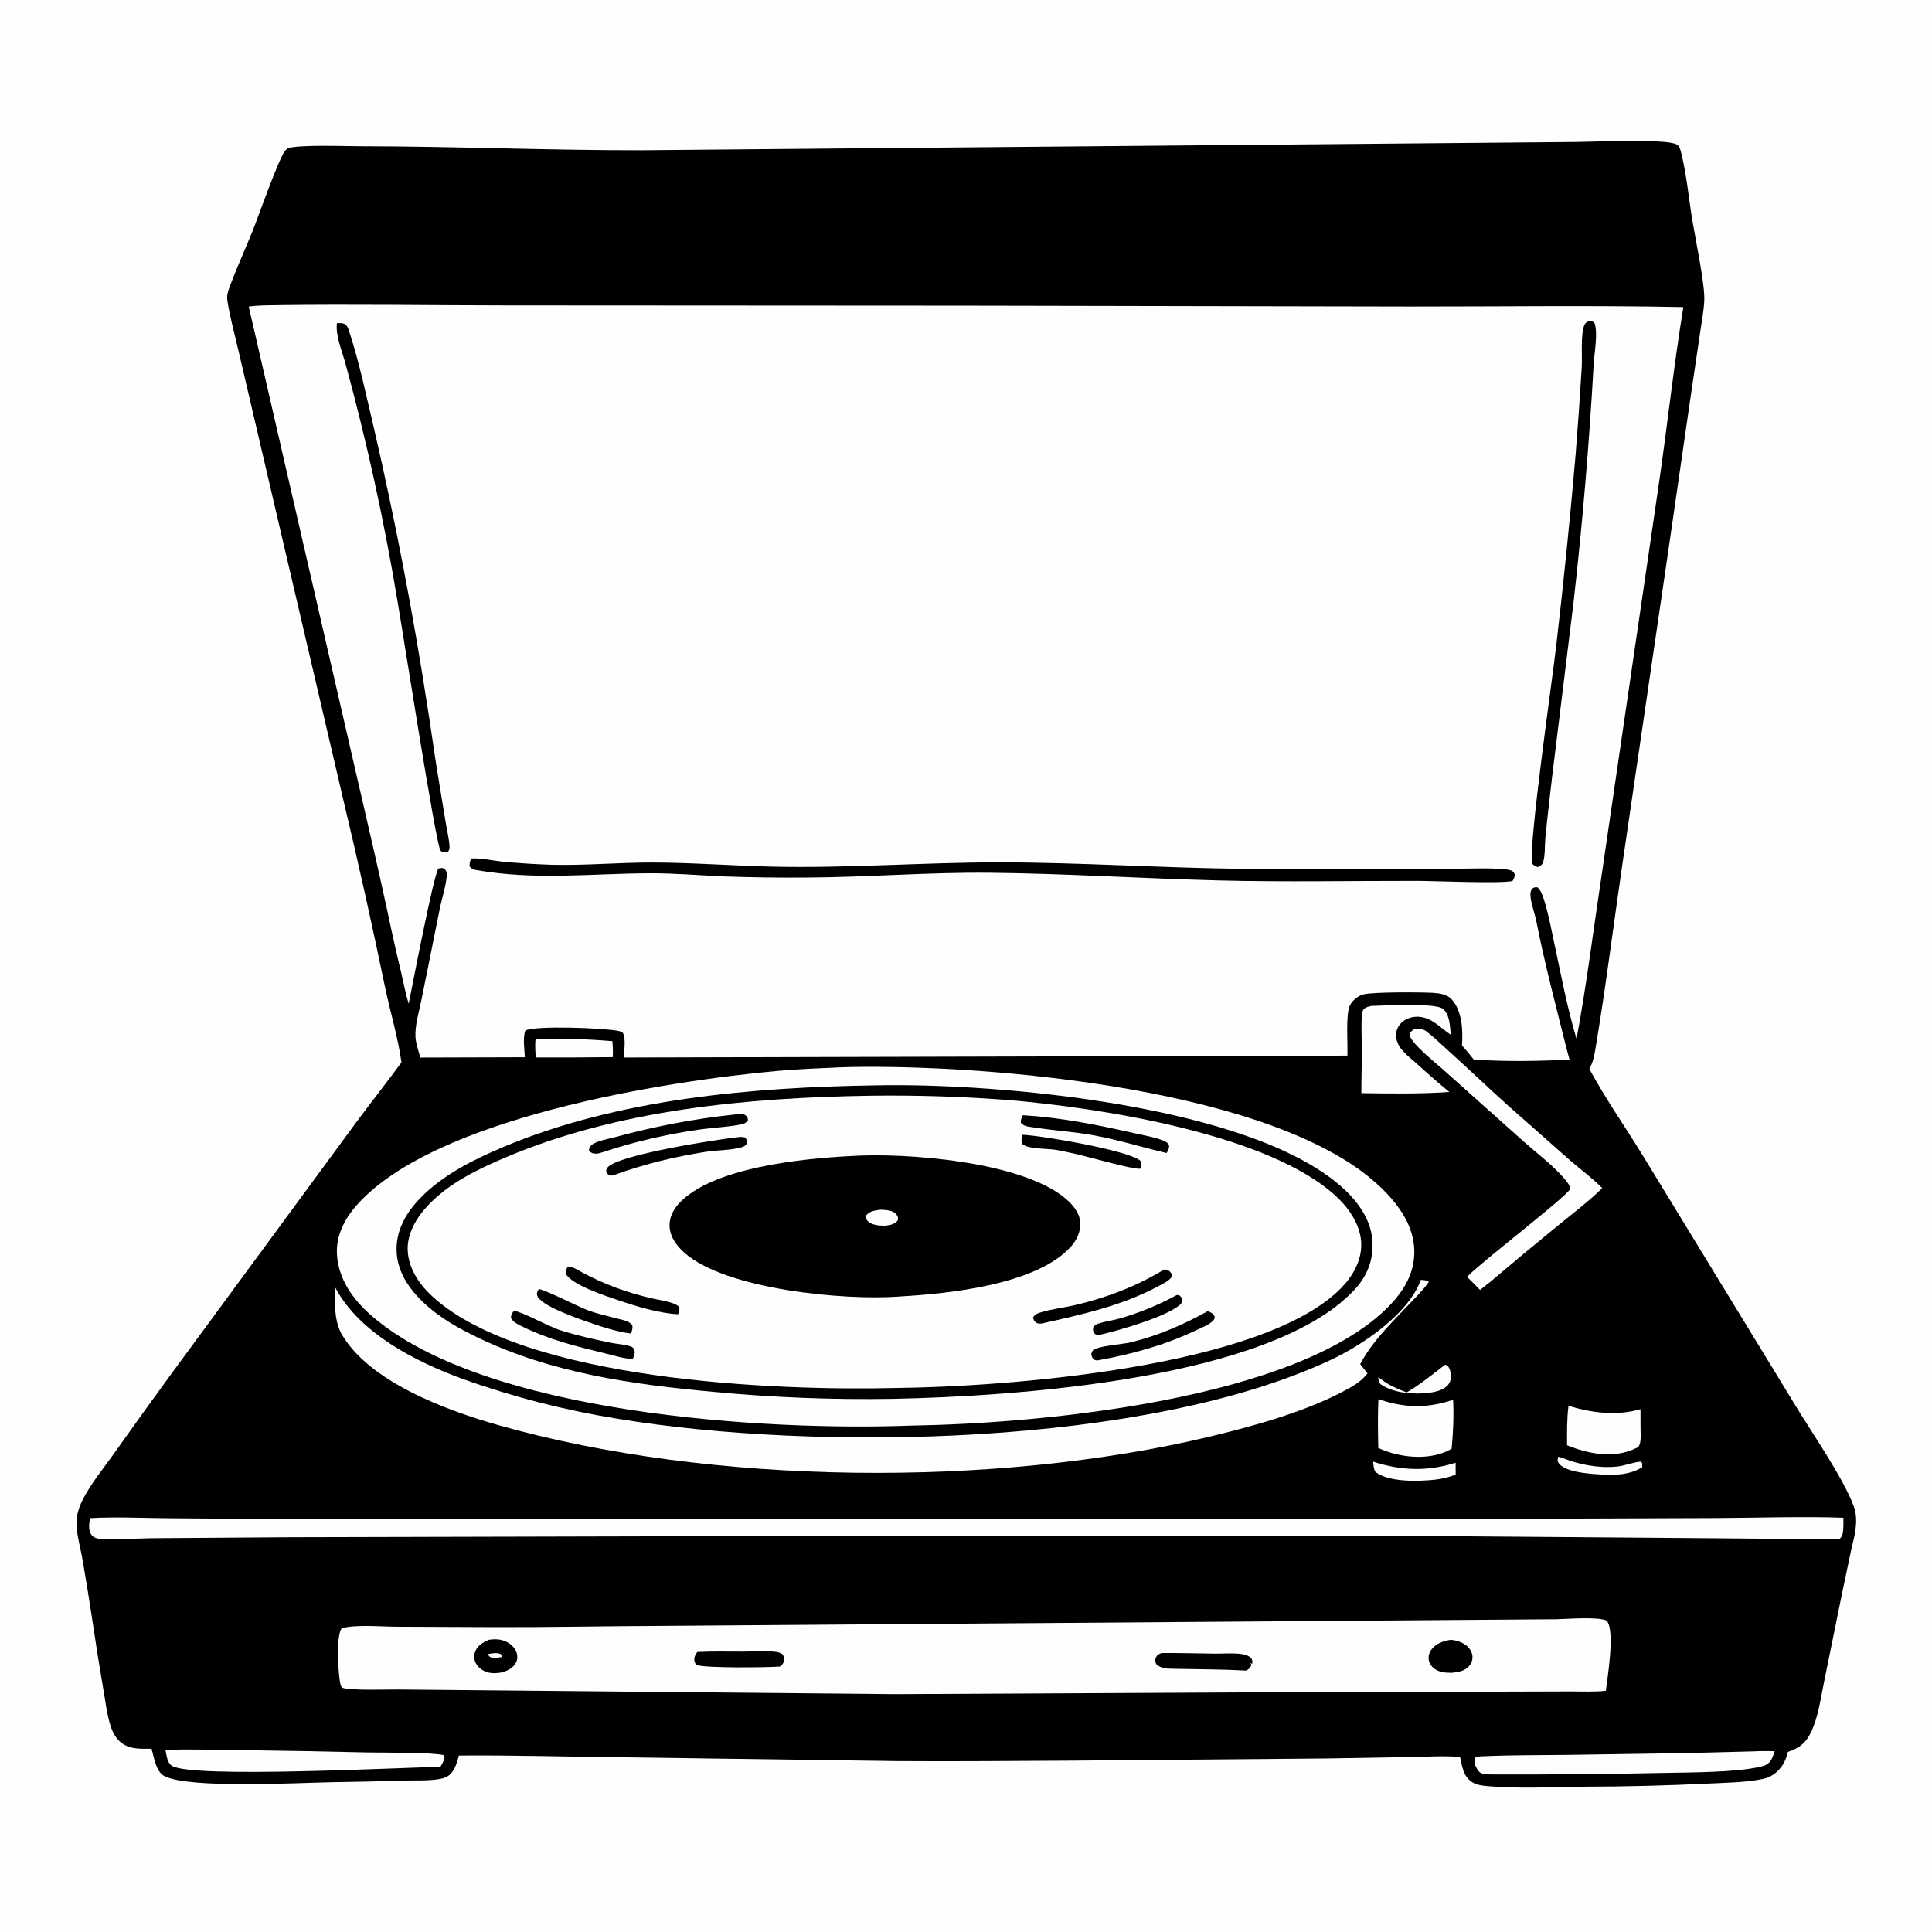
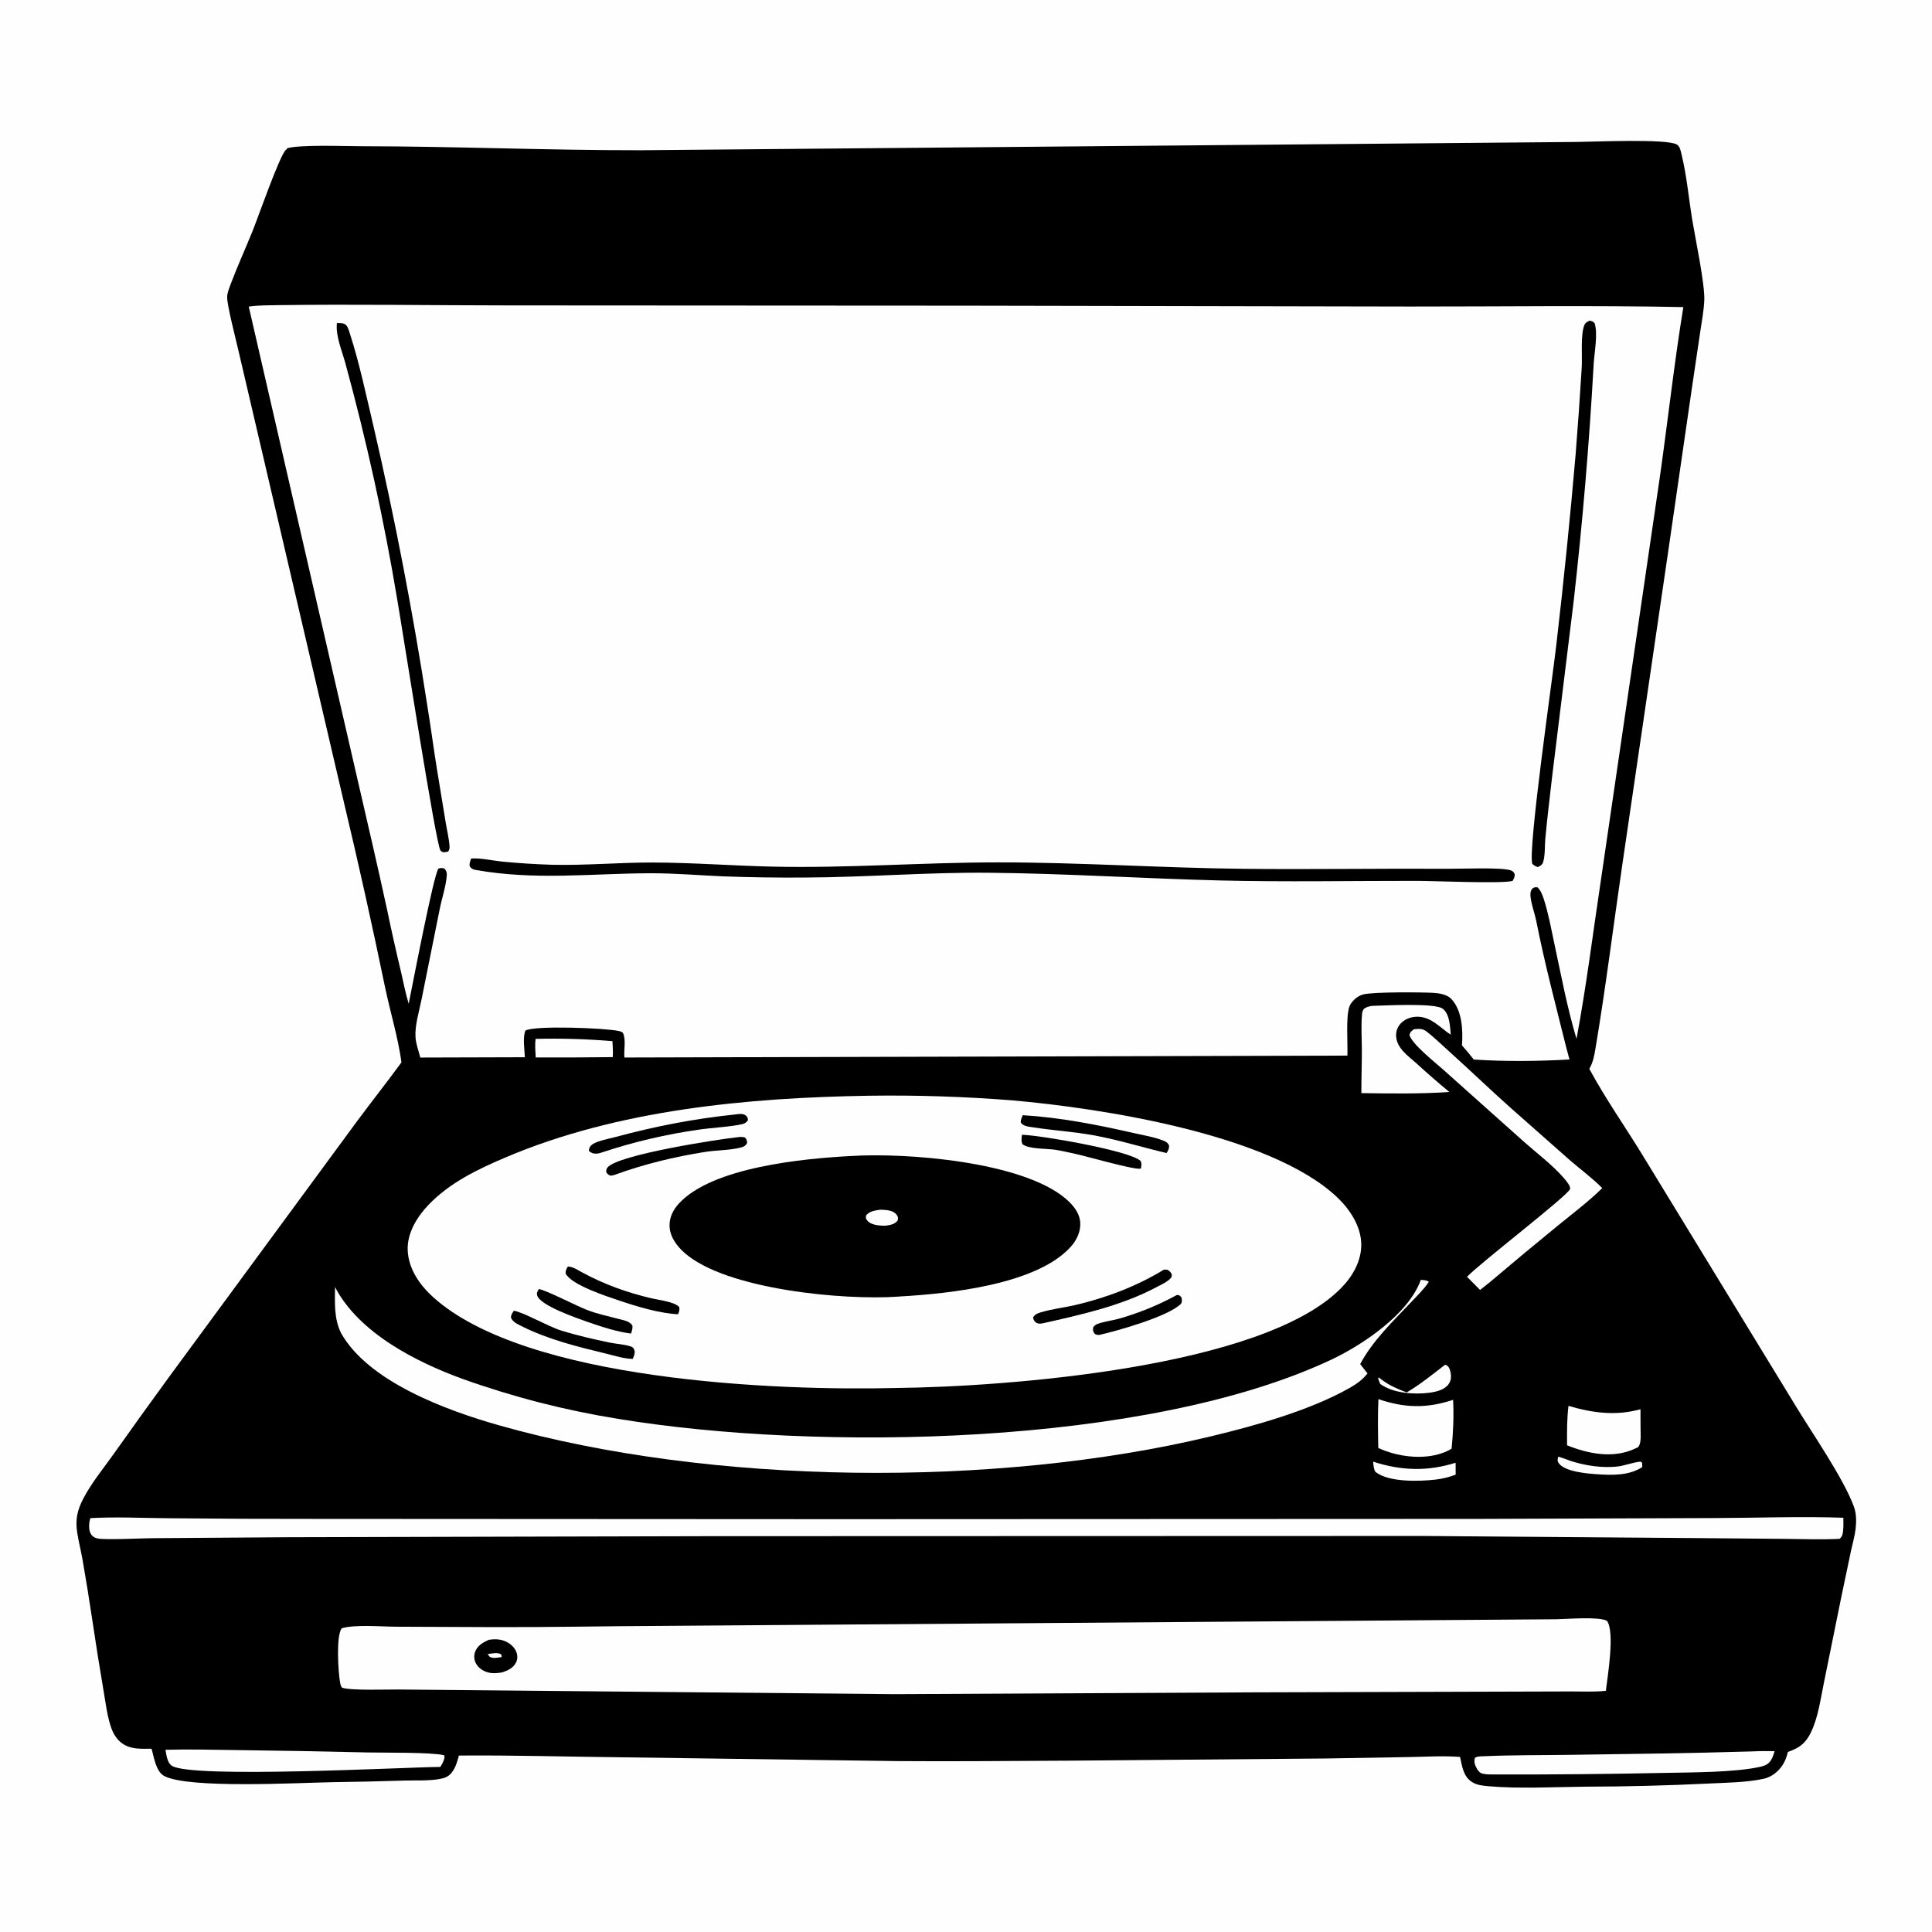
<svg xmlns="http://www.w3.org/2000/svg" width="1024" height="1024">
  <path fill="#FEFEFE" d="M0 0L1024 0L1024 1024L0 1024L0 0Z" />
  <path d="M835.681 75.24C844.624 75.162 883.099 73.429 888.656 76.545C890.412 77.53 890.761 79.826 891.209 81.648C893.996 93.003 895.058 105.107 896.95 116.659C898.576 126.586 903.716 150.716 903.306 159.333C903.047 164.785 901.951 170.39 901.171 175.791L896.618 206.527L884.248 291.819L859.821 458.567C855.083 490.991 851.04 523.589 845.605 555.907C844.998 559.518 844.284 563.346 842.364 566.505C851.159 582.787 861.993 598.062 871.589 613.884L951.226 744.321C960.043 759.002 977.01 783.247 982.623 798.606C983.975 802.306 983.95 806.493 983.503 810.379C983.061 814.226 981.916 817.999 981.108 821.784L976.053 845.86L966.863 891.147C965 899.985 963.76 910.189 959.779 918.315C956.902 924.189 953.546 926.495 947.606 928.57C947.077 930.93 946.246 933.209 944.963 935.27C942.657 938.971 938.933 941.924 934.61 942.833C925.22 944.808 914.73 944.845 905.113 945.333Q872.961 946.909 840.771 946.97C824.219 947.124 804.906 948.171 788.716 946.714C785.808 946.452 782.78 946.154 780.264 944.556C775.527 941.548 774.981 936.255 773.862 931.208C765.094 930.525 756.011 931.104 747.221 931.268L702.852 932.033L567.091 933.186C536.524 933.308 505.943 933.647 475.376 933.409L329.991 931.408C301.073 931.122 272.15 930.235 243.23 930.477C242.271 933.862 241.364 937.468 238.897 940.116C237.24 941.894 235.272 942.511 232.925 942.923C227.045 943.957 220.445 943.561 214.462 943.728Q195.106 944.349 175.742 944.607C157.832 944.93 100.23 948.116 87.162 941.377C82.572 939.01 81.687 931.444 80.315 926.864C74.845 926.89 69.244 927.335 64.572 923.907C61.482 921.64 59.711 918.247 58.577 914.664C56.684 908.683 55.952 902.267 54.882 896.096Q51.628 877.043 48.816 857.919Q46.445 842.078 43.681 826.301C42.845 821.662 41.68 817.059 40.939 812.409C39.835 805.47 40.938 800.461 44.134 794.322C48.442 786.048 54.588 778.587 59.997 770.994Q74.627 750.328 89.558 729.878L188.925 594.7C196.78 584.078 204.995 573.738 212.787 563.064C210.934 549.735 206.948 536.759 204.162 523.607Q193.909 473.985 182.15 424.698L126.48 186.254C125.332 181.128 120.176 161.358 120.396 157.26C120.52 154.962 121.612 152.33 122.427 150.168C125.918 140.904 130.068 131.862 133.778 122.683C136.866 115.043 147.856 83.404 151.373 79.565C151.567 79.353 151.83 79.215 152.058 79.04L152.159 78.58C159.23 76.564 182.394 77.493 191.116 77.501C240.625 77.549 290.134 79.684 339.641 79.628L835.681 75.24Z" />
  <path fill="#FEFEFE" d="M825.878 772.077C828.414 772.669 830.878 773.86 833.388 774.618C840.86 776.877 849.094 778.112 856.906 777.326C861.219 776.893 865.276 775.057 869.617 774.688L870.36 775.368L870.414 777.601C863.325 782.192 854.423 781.914 846.256 781.36C841.17 781.016 829.21 780.038 826.107 775.425C825.272 774.184 825.624 773.44 825.878 772.077Z" />
  <path fill="#FEFEFE" d="M765.946 723.338C766.396 723.498 766.718 723.58 767.119 723.886C768.207 724.716 768.571 726.235 768.834 727.507C769.289 729.706 769.072 731.942 767.684 733.775C765.449 736.727 761.21 737.679 757.728 738.159C749.689 739.268 738.157 738.458 731.518 733.482C731.043 732.492 730.749 731.473 730.422 730.427L730.738 730.087C731.324 730.516 731.921 730.935 732.5 731.373C736.5 734.397 740.907 736.27 745.579 738.01C752.765 733.796 759.34 728.398 765.946 723.338Z" />
  <path fill="#FEFEFE" d="M727.808 774.702C742.548 779.518 756.662 779.991 771.502 775.28L771.537 781.592C767.943 782.953 764.474 783.816 760.651 784.243C752.128 785.195 735.995 785.722 729 780.12C727.985 778.474 727.989 776.583 727.808 774.702Z" />
  <path fill="#FEFEFE" d="M283.883 550.623C297.614 550.301 310.926 550.681 324.613 551.842C324.766 554.659 324.991 557.483 324.766 560.301Q304.349 560.539 283.93 560.478C283.777 557.202 283.459 553.883 283.883 550.623Z" />
  <path fill="#FEFEFE" d="M831.336 745.147C844.082 748.889 856.485 750.581 869.482 746.92Q869.539 752.253 869.532 757.586C869.518 760.122 870.068 765.185 868.172 767.065Q867.077 767.611 865.955 768.1C854.546 773.116 841.616 770.487 830.57 766.036C830.55 759.131 830.453 752.002 831.336 745.147Z" />
  <path fill="#FEFEFE" d="M730.588 741.569C744.57 746.317 756.194 746.56 770.173 741.946C770.622 750.469 770.224 759.334 769.387 767.824C767.851 768.806 766.198 769.524 764.483 770.135C753.98 773.88 740.43 772.081 730.519 767.44C730.359 758.833 730.195 750.169 730.588 741.569Z" />
  <path fill="#FEFEFE" d="M87.692 927.422C100.307 927.075 113.021 927.431 125.64 927.58Q160.308 928.004 194.968 928.839C203.557 929.036 228.445 928.644 235.395 930.305L235.639 931.535C235.111 933.449 234.479 934.855 233.368 936.501C214.497 936.66 101.721 942.72 91.112 935.917C88.561 934.282 88.234 930.151 87.692 927.422Z" />
  <path fill="#FEFEFE" d="M727.177 533.129C733.795 532.985 760.731 531.422 764.754 534.697C768.431 537.69 768.557 544.073 768.916 548.412C763.399 544.809 759.05 539.311 751.979 538.911C748.635 538.723 745.183 539.746 742.748 542.104Q742.399 542.438 742.087 542.808Q741.775 543.177 741.505 543.578Q741.234 543.978 741.008 544.405Q740.781 544.832 740.601 545.281Q740.421 545.729 740.29 546.195Q740.159 546.66 740.078 547.137Q739.998 547.613 739.968 548.096Q739.938 548.578 739.96 549.061C740.265 555.582 746.196 559.53 750.647 563.504Q759.207 571.371 768.177 578.766C753.3 579.83 736.527 579.607 721.552 579.373C721.522 571.76 721.835 564.142 721.815 556.525C721.799 550.379 721.342 543.897 721.882 537.789C721.985 536.621 722.139 535.843 722.789 534.836C724.148 533.667 725.451 533.481 727.177 533.129Z" />
  <path fill="#FEFEFE" d="M929.016 928.277C932.879 928.063 936.71 928.089 940.577 928.153C939.966 930.178 939.23 932.573 937.734 934.13C936.292 935.632 934.347 936.132 932.372 936.56C919.012 939.455 896.498 939.374 882.503 939.673Q837.35 940.626 792.188 940.497C790.31 940.505 788.062 940.518 786.225 940.166C784.579 939.851 783.726 938.99 782.897 937.61C781.769 935.733 781.135 933.939 781.705 931.768C782.782 930.823 784.861 930.912 786.254 930.85C801.673 930.161 817.256 930.316 832.7 930.096C864.792 929.638 896.938 929.247 929.016 928.277Z" />
  <path fill="#FEFEFE" d="M749.385 545.511C750.412 545.426 751.468 545.322 752.498 545.368C753.719 545.423 754.995 545.854 755.964 546.601C760.2 549.865 764.181 553.783 768.164 557.359C779.009 567.095 789.487 577.239 800.372 586.928L832.239 615.078C837.862 619.957 844.007 624.42 849.226 629.725C842.072 636.758 833.675 643.083 825.899 649.437Q807.646 664.306 789.697 679.54L784.457 683.706C782.193 681.35 779.857 679.057 777.552 676.74C784.484 669.403 830.374 634.227 832.134 630.27C832.746 628.896 829.849 625.521 829.013 624.555C822.828 617.407 814.703 611.358 807.631 605.077L764.877 566.872C760.762 563.161 748.585 553.654 747.029 548.596C747.459 546.847 748.039 546.647 749.385 545.511Z" />
  <path fill="#FEFEFE" d="M47.903 804.641C61.735 803.872 75.953 804.6 89.818 804.703Q128.56 805.095 167.304 805.045L444.228 805.191L783.405 805.052L909.487 804.598C931.933 804.502 954.602 803.664 977.022 804.433C977.05 806.588 977.097 808.755 976.92 810.904C976.758 812.871 976.559 814.308 975.015 815.615C965.228 816.1 955.317 815.723 945.517 815.625L899.345 815.223L753.52 814.092L374.819 814.209L153.8 814.756L80.556 815.273C74.951 815.329 55.664 816.274 51.724 815.425C50.02 815.058 48.739 814.184 47.928 812.594C46.882 810.541 47.148 806.763 47.903 804.641Z" />
  <path fill="#FEFEFE" d="M753.072 678.35C754.565 678.495 756.098 678.43 757.301 679.427C754.664 683.41 750.953 686.937 747.676 690.413C738.024 700.653 727.615 710.485 720.924 723.01L724.807 727.942C722.066 731.392 719.041 733.541 715.255 735.682C694.041 747.68 664.944 755.759 641.248 761.426C527.692 788.583 376.863 787.313 264.458 755.435C236.858 747.608 195.241 732.429 180.738 706.504C176.973 698.881 177.495 690.423 177.565 682.167C190.215 706.499 220.542 721.906 245.462 730.948Q255.455 734.519 265.603 737.627Q275.75 740.734 286.029 743.371Q296.309 746.008 306.699 748.169Q317.089 750.33 327.567 752.011C433.178 769.44 607.946 766.556 705.435 720.734C722.223 712.844 746.545 696.51 753.072 678.35Z" />
  <path fill="#FEFEFE" d="M824.815 858.238C830.75 858.131 847.204 856.719 851.699 859.048C856.035 864.947 852.05 888.513 851.138 896.163C845.018 896.83 838.545 896.493 832.387 896.503L799.145 896.598L664.537 896.981L474.294 897.939L210.843 895.468C204.941 895.421 186.09 896.138 181.279 894.504C180.516 893.551 180.384 892.476 180.182 891.302C179.251 885.877 178.072 867.167 181.094 863.034C188.237 860.889 202.163 862.178 210.125 862.191L261.992 862.408C290.996 862.516 320.066 861.881 349.081 861.771L824.815 858.238Z" />
-   <path d="M768.795 869.131C771.6 869.318 774.378 870.145 776.698 871.768C778.539 873.056 780.009 875.064 780.366 877.311C780.686 879.326 780.095 881.313 778.799 882.876C776.462 885.696 773.031 886.277 769.582 886.617C766.63 886.602 763.589 886.521 760.996 884.934C759.086 883.765 757.67 882.064 757.273 879.823C756.931 877.898 757.514 875.944 758.645 874.375C761.044 871.047 764.936 869.828 768.795 869.131Z" />
  <path d="M259.068 869.12C261.907 868.733 264.753 868.682 267.459 869.765C270.23 870.875 272.771 872.968 273.771 875.856C274.387 877.638 274.336 879.563 273.459 881.249C271.962 884.128 269.146 885.402 266.225 886.39C263.742 886.806 261.087 887.083 258.624 886.411C256.097 885.722 253.656 884.124 252.352 881.809Q252.158 881.472 252 881.117Q251.842 880.762 251.722 880.393Q251.602 880.023 251.521 879.643Q251.44 879.263 251.399 878.876Q251.358 878.49 251.357 878.102Q251.357 877.713 251.396 877.326Q251.436 876.94 251.516 876.559Q251.595 876.179 251.714 875.809C252.892 872.239 255.861 870.598 259.068 869.12Z" />
  <path fill="#FEFEFE" d="M258.507 876.686C260.695 876.396 263.785 875.624 265.715 876.915L265.926 878.268C264.481 878.477 262.397 878.929 260.967 878.64C259.443 878.333 259.316 877.903 258.507 876.686Z" />
-   <path d="M369.591 875.593C377.619 875.164 385.825 875.433 393.876 875.392C399.383 875.365 405.268 874.889 410.726 875.47C412.262 875.634 413.329 875.871 414.623 876.717C415.375 877.862 415.737 878.34 415.603 879.793C415.446 881.493 414.626 882.228 413.424 883.308C407.15 883.845 373.579 884.198 369.357 882.492C368.789 881.851 368.298 881.518 368.123 880.646C367.703 878.565 368.409 877.238 369.591 875.593Z" />
-   <path d="M615.63 876.143C625.04 876.072 634.484 876.359 643.897 876.458C648.462 876.506 653.398 876.049 657.897 876.645C660.012 876.925 661.781 877.494 663.327 878.984C663.867 880.388 663.907 880.572 663.616 882.044L662.814 881.309L663.244 882.746C662.395 884.126 662.004 884.684 660.503 885.448C647.82 884.742 635.079 884.761 622.381 884.505C619.014 884.437 615.254 884.531 612.757 881.928C612.295 880.743 612.111 879.476 612.76 878.297C613.53 876.898 614.277 876.741 615.63 876.143Z" />
-   <path fill="#FEFEFE" d="M444.92 565.719Q447.846 565.587 450.775 565.528C524.551 564.17 677.859 576.926 732.176 629.663C741.413 638.632 749.506 649.839 749.619 663.231C749.717 674.802 744.064 684.223 736.188 692.28C687.784 741.8 551.678 754.53 483.857 755.558C405.68 758.587 256.313 749.582 196.532 697.013C186.982 688.615 179.397 678.006 178.607 664.941C177.983 654.625 182.893 645.583 189.628 638.143C230.994 592.45 351.289 573.111 412.472 567.558C423.251 566.58 434.11 566.226 444.92 565.719Z" />
  <path d="M464.332 575.252C528.062 573.889 664.859 585.639 712.684 630.527C720.67 638.023 727.194 647.675 727.477 658.959C727.728 668.961 724.158 677.103 717.296 684.261C671.976 731.538 536.002 740.179 472.983 741.425Q449.25 741.816 425.531 740.888Q401.812 739.96 378.182 737.715C335.38 733.836 292.438 727.828 253.32 708.986C242.915 703.974 233.026 698.487 224.576 690.486C216.688 683.018 210.385 673.82 210.192 662.609C210.006 651.819 215.354 642.67 222.665 635.104C234.56 622.792 250.724 614.712 266.338 608.107C327.243 582.341 398.817 576.229 464.332 575.252Z" />
  <path fill="#FEFEFE" d="M460.646 580.758Q498.596 580.211 536.431 583.207C583.489 587.32 673.13 601.079 708.568 634.43C715.339 640.803 721.359 649.823 721.496 659.427C721.624 668.381 716.859 676.574 710.745 682.783C669.199 724.975 532.97 735.056 474.875 735.66C411.274 737.267 278.923 731.827 229.697 687.624C222.513 681.173 216.448 672.541 216.085 662.562C215.756 653.51 221.087 644.876 227.144 638.566C238.425 626.813 253.079 619.794 267.832 613.509C327.429 588.118 396.456 581.793 460.646 580.758Z" />
  <path d="M623.714 686.407C623.789 686.395 623.863 686.368 623.939 686.372C625.332 686.454 625.376 686.758 626.249 687.789C626.51 689.24 626.543 689.542 626.068 690.926C619.413 697.735 592.631 705.267 582.613 707.556C581.537 707.463 580.647 707.566 579.949 706.563C579.168 705.441 579.261 704.715 579.45 703.48C580.186 702.404 580.91 701.973 582.117 701.565C585.698 700.355 589.643 699.895 593.304 698.876Q601.226 696.604 608.852 693.478Q616.477 690.351 623.714 686.407Z" />
  <path d="M285.579 683.232C289.046 683.625 305.723 692.212 311.044 694.268C316.486 696.37 322.077 697.56 327.708 699.018C330.117 699.642 333.79 700.227 335.127 702.495C335.454 704.066 334.921 705.327 334.453 706.806C326.861 705.879 318.769 703.182 311.54 700.676C305.865 698.708 286.322 691.97 284.734 686.668C284.29 685.187 284.907 684.483 285.579 683.232Z" />
  <path d="M300.972 671.282C301.114 671.288 301.257 671.286 301.398 671.3C303.966 671.554 306.406 673.248 308.647 674.451C320.642 680.888 331.98 684.955 345.2 688.121C348.792 688.981 357.655 689.957 360.027 692.79C360.296 694.445 359.949 695.038 359.392 696.59C349.175 696.02 337.969 692.6 328.284 689.348C321.503 687.071 302.809 681.042 299.778 674.954C299.796 673.179 300.111 672.781 300.972 671.282Z" />
  <path d="M541.647 601.451C550.761 601.609 598.698 609.786 604.475 615.284C605.255 616.77 604.977 617.788 604.704 619.355C604.508 619.383 604.312 619.42 604.115 619.439C600.12 619.833 576.033 612.87 569.811 611.54C566.39 610.809 562.965 609.997 559.513 609.428C555.073 608.697 545.411 609.161 541.991 606.503C541.117 604.869 541.483 603.222 541.647 601.451Z" />
  <path d="M272.371 694.707C277.632 695.573 290.435 703.027 297.376 705.191C305.771 707.809 314.649 709.844 323.256 711.619C326.75 712.34 331.085 712.527 334.407 713.675C335.457 714.037 335.951 714.676 336.272 715.716C336.72 717.167 335.936 718.943 335.36 720.237C330.769 720.195 325.822 718.557 321.359 717.478C306.044 713.775 290.568 709.982 276.4 702.877C274.332 701.84 271.547 700.576 270.788 698.25C270.924 696.728 271.531 695.915 272.371 694.707Z" />
-   <path d="M640.087 694.952C641.816 695.477 642.932 696.2 643.799 697.815C643.736 698.479 643.811 698.903 643.384 699.461C641.431 702.016 637.19 703.524 634.311 704.899C617.221 713.061 600.175 717.683 581.587 721.078C580.982 721.03 580.397 720.823 579.812 720.664C578.799 719.557 578.603 719.028 578.426 717.542C578.694 716.849 578.824 716.088 579.423 715.602C582.291 713.279 594.961 712.52 599.298 711.479C613.278 708.125 627.633 701.974 640.087 694.952Z" />
  <path d="M391.26 602.705C392.614 602.555 393.468 602.522 394.816 602.87C395.81 603.948 395.779 604.212 396.017 605.682C395.239 607.339 394.148 607.837 392.399 608.272C386.514 609.736 379.847 609.572 373.803 610.532C357.292 613.155 341.331 617.014 325.62 622.741C324.876 623.01 324.292 623.064 323.511 623.138C322.216 622.455 321.994 622.359 321.258 621.111C321.361 620.1 321.361 619.605 322.025 618.777C327.439 612.019 380.838 603.796 391.26 602.705Z" />
  <path d="M616.959 672.901L618.744 672.985C619.952 673.716 620.413 674.147 621.065 675.402C621.031 676.085 621.145 676.608 620.716 677.186C619.216 679.209 615.356 680.956 613.146 682.129C594.196 692.187 572.877 696.861 552.113 701.502C551.085 701.552 550.113 701.663 549.222 701.042C548.195 700.326 547.78 699.489 547.54 698.32C548.506 696.56 549.91 696.106 551.777 695.536C557.506 693.786 563.937 693.098 569.819 691.725C586.33 687.869 602.485 681.752 616.959 672.901Z" />
  <path d="M542.115 591.079C561.71 592.254 581.427 596.092 600.523 600.464C605.775 601.667 611.597 602.574 616.609 604.559C618.119 605.157 619.013 605.695 619.658 607.26C619.662 608.967 619.171 609.764 618.297 611.146C605.558 608.121 593.081 604.232 580.185 601.833C569.188 599.788 558.039 599.181 547.027 597.43C544.77 597.071 542.406 596.924 541.023 594.994C540.969 593.465 541.5 592.431 542.115 591.079Z" />
  <path d="M389.557 590.702C391.215 590.457 393.816 590.019 395.199 591.185C396.267 592.085 396.345 592.499 396.423 593.781C395.558 594.896 394.946 595.396 393.544 595.763C388.345 597.124 376.7 597.788 370.653 598.695Q357.581 600.54 344.727 603.551Q331.873 606.561 319.341 610.713C318.267 611.08 317.208 611.419 316.058 611.455C314.428 611.507 313.295 611.101 312.142 610.026C312.243 608.744 312.275 608.272 313.184 607.251C315.339 604.829 322.712 603.582 325.844 602.735C346.931 597.032 367.813 592.944 389.557 590.702Z" />
  <path d="M451 612.717C480.363 610.838 541.309 615.632 564.569 635.097C568.497 638.384 572.199 642.635 572.548 647.976C572.863 652.783 570.601 657.441 567.432 660.927C549.31 680.859 503.252 685.64 477.377 687.133Q476.745 687.19 476.111 687.233C446.988 689.278 385.049 683.475 362.96 664.167C358.757 660.494 355.089 655.662 354.877 649.875C354.709 645.297 356.808 641.159 359.856 637.859C377.653 618.588 425.879 614.031 451 612.717Z" />
  <path fill="#FEFEFE" d="M466.393 641.179C466.771 641.17 467.15 641.17 467.528 641.19C470.06 641.325 473.614 641.549 475.247 643.888C476.122 645.141 476.027 645.472 475.789 646.881C473.952 649.129 471.781 649.258 469.045 649.677C466.079 649.593 461.521 649.417 459.548 646.747C458.743 645.657 458.831 645.354 459.075 644.131C461.072 641.853 463.542 641.666 466.393 641.179Z" />
  <path fill="#FEFEFE" d="M147.685 161.73C187.932 161.186 228.146 161.841 268.389 161.869L512.751 162.01L747.684 162.468C795.823 162.511 844.086 161.785 892.206 162.766C887.28 192.946 883.951 223.471 879.619 253.753L848.731 464.996C844.412 493.508 840.891 522.28 835.588 550.625C830.651 534.151 827.45 516.964 823.84 500.164C822.162 492.356 820.74 484.228 818.271 476.637C817.53 474.357 816.697 472.07 814.977 470.347C814.583 470.292 814.045 470.19 813.656 470.27C812.917 470.422 812.186 470.806 811.802 471.457C810.986 472.839 811.079 474.411 811.291 475.945C811.862 480.078 813.461 484.13 814.272 488.243C818.734 510.851 824.692 533.233 830.25 555.593L831.866 561.546C815.252 562.503 797.712 562.673 781.12 561.579C779.118 558.992 777.058 556.513 774.876 554.077C775.437 546.142 775.024 535.699 769.294 529.535C766.999 527.066 762.873 526.41 759.661 526.23C753.269 525.871 727.977 525.699 722.65 527.037C720.829 527.495 719.222 528.485 717.862 529.765C716.703 530.855 715.619 532.212 715.123 533.744C713.31 539.34 714.38 552.826 714.153 559.488L330.953 560.498C330.57 556.745 331.868 551.01 330.249 547.671C329.855 546.857 328.766 546.658 327.942 546.46C321.329 544.872 283.25 543.399 278.444 546.238C276.992 550.098 278.008 556.172 278.189 560.356L222.783 560.517C221.897 557.122 220.441 553.21 220.225 549.719C219.835 543.448 222.155 536.074 223.395 529.889L233.083 481.712C234.208 476.083 236.352 469.794 236.799 464.127C236.931 462.457 236.619 461.647 235.586 460.363C234.282 459.961 233.711 459.967 232.398 460.336C229.823 463.427 218.385 523.384 216.614 532.025C214.938 526.551 213.898 520.888 212.594 515.317Q208.612 498.779 205.161 482.122C200.125 458.853 194.67 435.647 189.337 412.444L131.844 162.493C137.031 161.726 142.445 161.862 147.685 161.73Z" />
  <path d="M178.574 171.237C179.8 171.27 181.417 171.15 182.541 171.655C184.205 172.403 184.799 174.824 185.322 176.433C190.588 192.639 194.151 209.928 198.101 226.527Q215.058 299.868 226.523 374.266C228.399 385.776 229.903 397.346 231.781 408.862L236.246 436.046C236.93 440.194 238.07 444.716 238.279 448.888C238.327 449.855 238.005 450.51 237.577 451.35L235.273 451.772C234.452 451.474 233.984 451.468 233.436 450.746C231.004 447.544 213.181 332.835 210.563 317.869Q205.287 286.169 198.396 254.78Q191.505 223.392 183.017 192.397C181.259 185.948 177.799 177.871 178.574 171.237Z" />
  <path d="M842.55 169.946C843.721 170.221 844.333 170.329 845.145 171.247C847.064 176.72 844.983 187.129 844.675 193.065Q841.153 256.111 834.054 318.855L822.721 411.14C821.455 422.245 820.09 433.369 819.048 444.497C818.678 448.448 819.037 452.733 818.003 456.574C817.488 458.486 816.605 458.726 815.035 459.576C813.789 459.113 813.113 458.795 812.131 457.85C809.775 449.965 822.958 358.858 824.858 341.995Q830.745 291.486 835.116 240.824Q836.954 217.784 838.35 194.713C838.703 188.927 837.645 177.399 839.738 172.328C840.34 170.87 841.254 170.648 842.55 169.946Z" />
  <path d="M249.715 455.016C254.983 454.699 260.864 456.118 266.153 456.666Q279.433 457.947 292.768 458.353C310.581 458.753 328.367 457.091 346.179 457.148C367.33 457.214 388.457 458.867 409.606 459.335C449.313 460.215 489.045 457.097 528.756 457.069C572.344 457.038 615.924 460.063 659.531 460.498C695.575 460.857 731.648 460.273 767.701 460.474C774.574 460.512 796.26 459.603 800.807 461.336C802.056 461.812 802.216 462.211 802.838 463.297C802.915 464.838 802.407 465.647 801.675 466.931C795.565 468.444 759.881 466.89 751.263 466.879C716.117 466.835 681.118 467.538 645.965 466.647C605.434 465.619 564.866 462.972 524.333 462.578C491.801 462.262 459.204 464.98 426.644 465.117Q405.105 465.27 383.579 464.503C370.47 463.943 357.433 462.79 344.299 462.844C313.076 462.973 283.48 466.678 252.115 461.084C250.704 460.832 249.86 460.433 248.986 459.257C248.636 457.685 249.204 456.477 249.715 455.016Z" />
</svg>